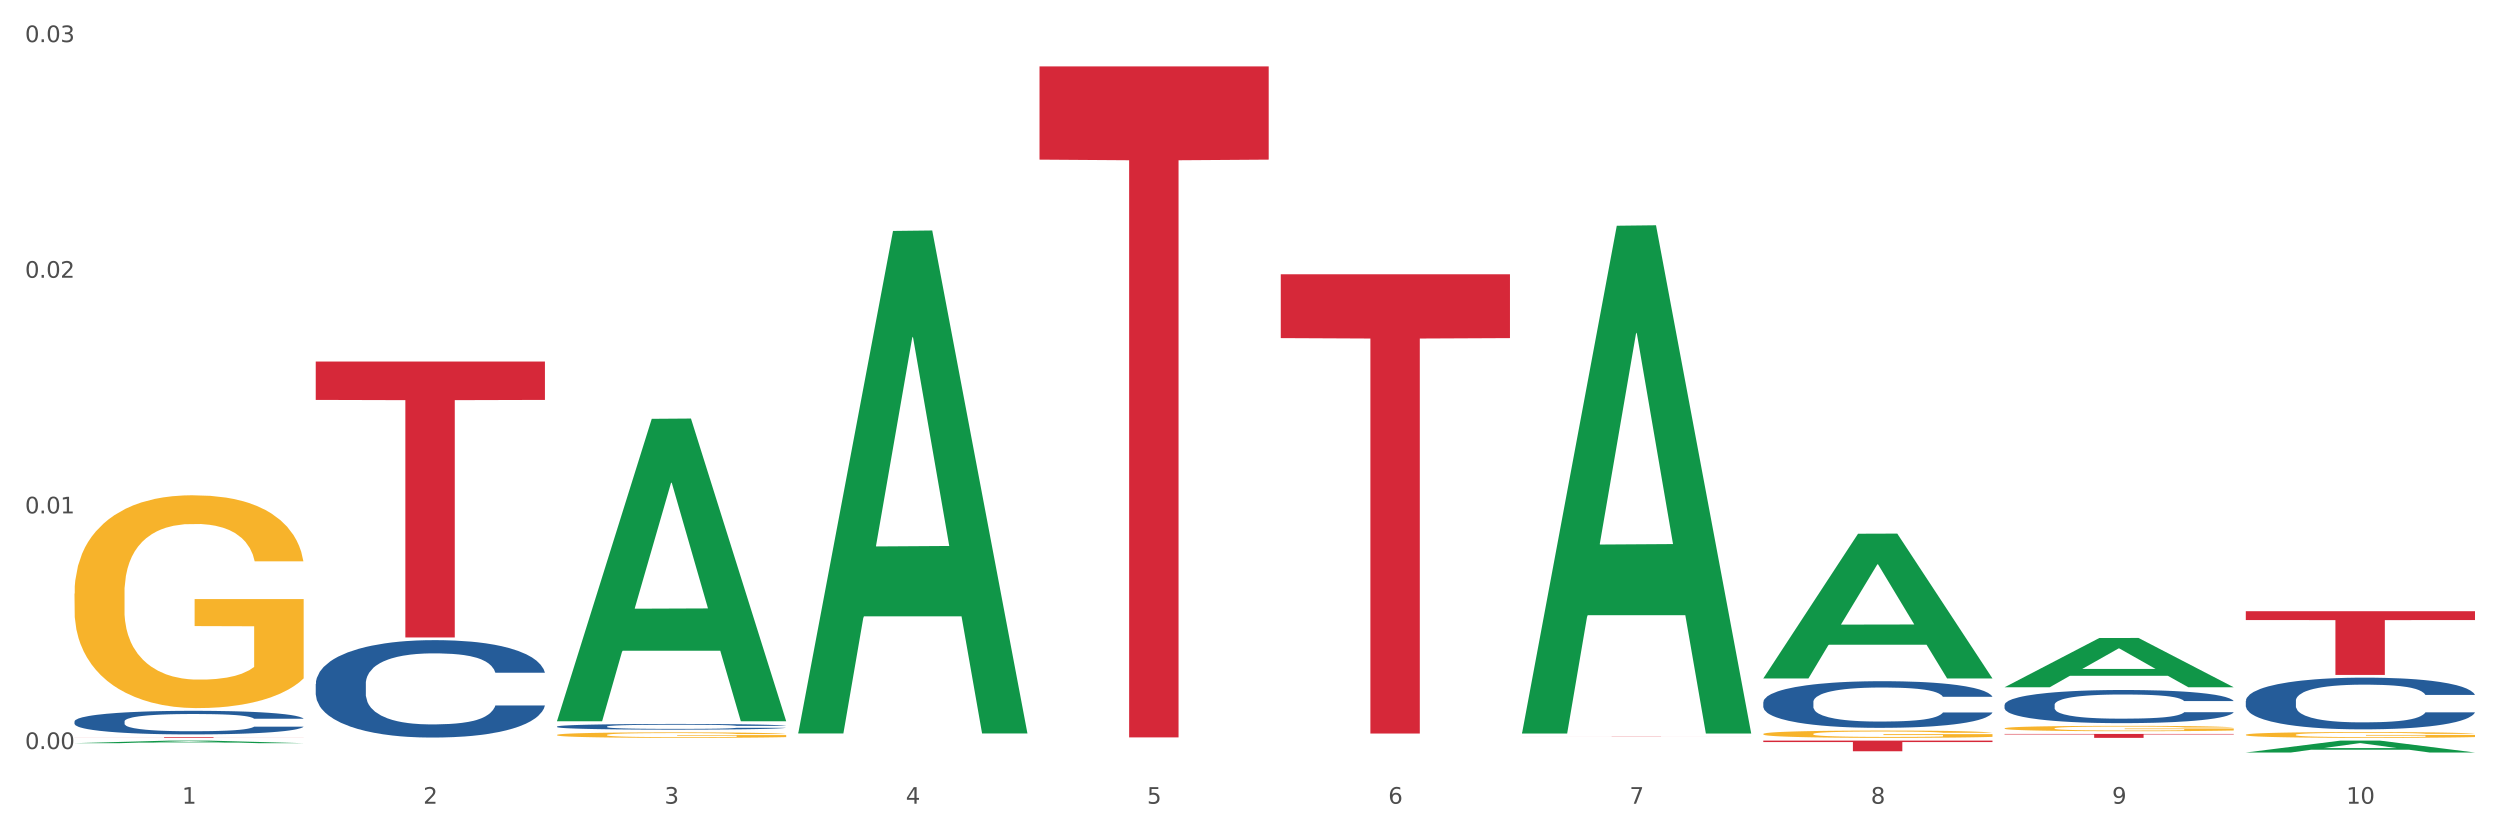
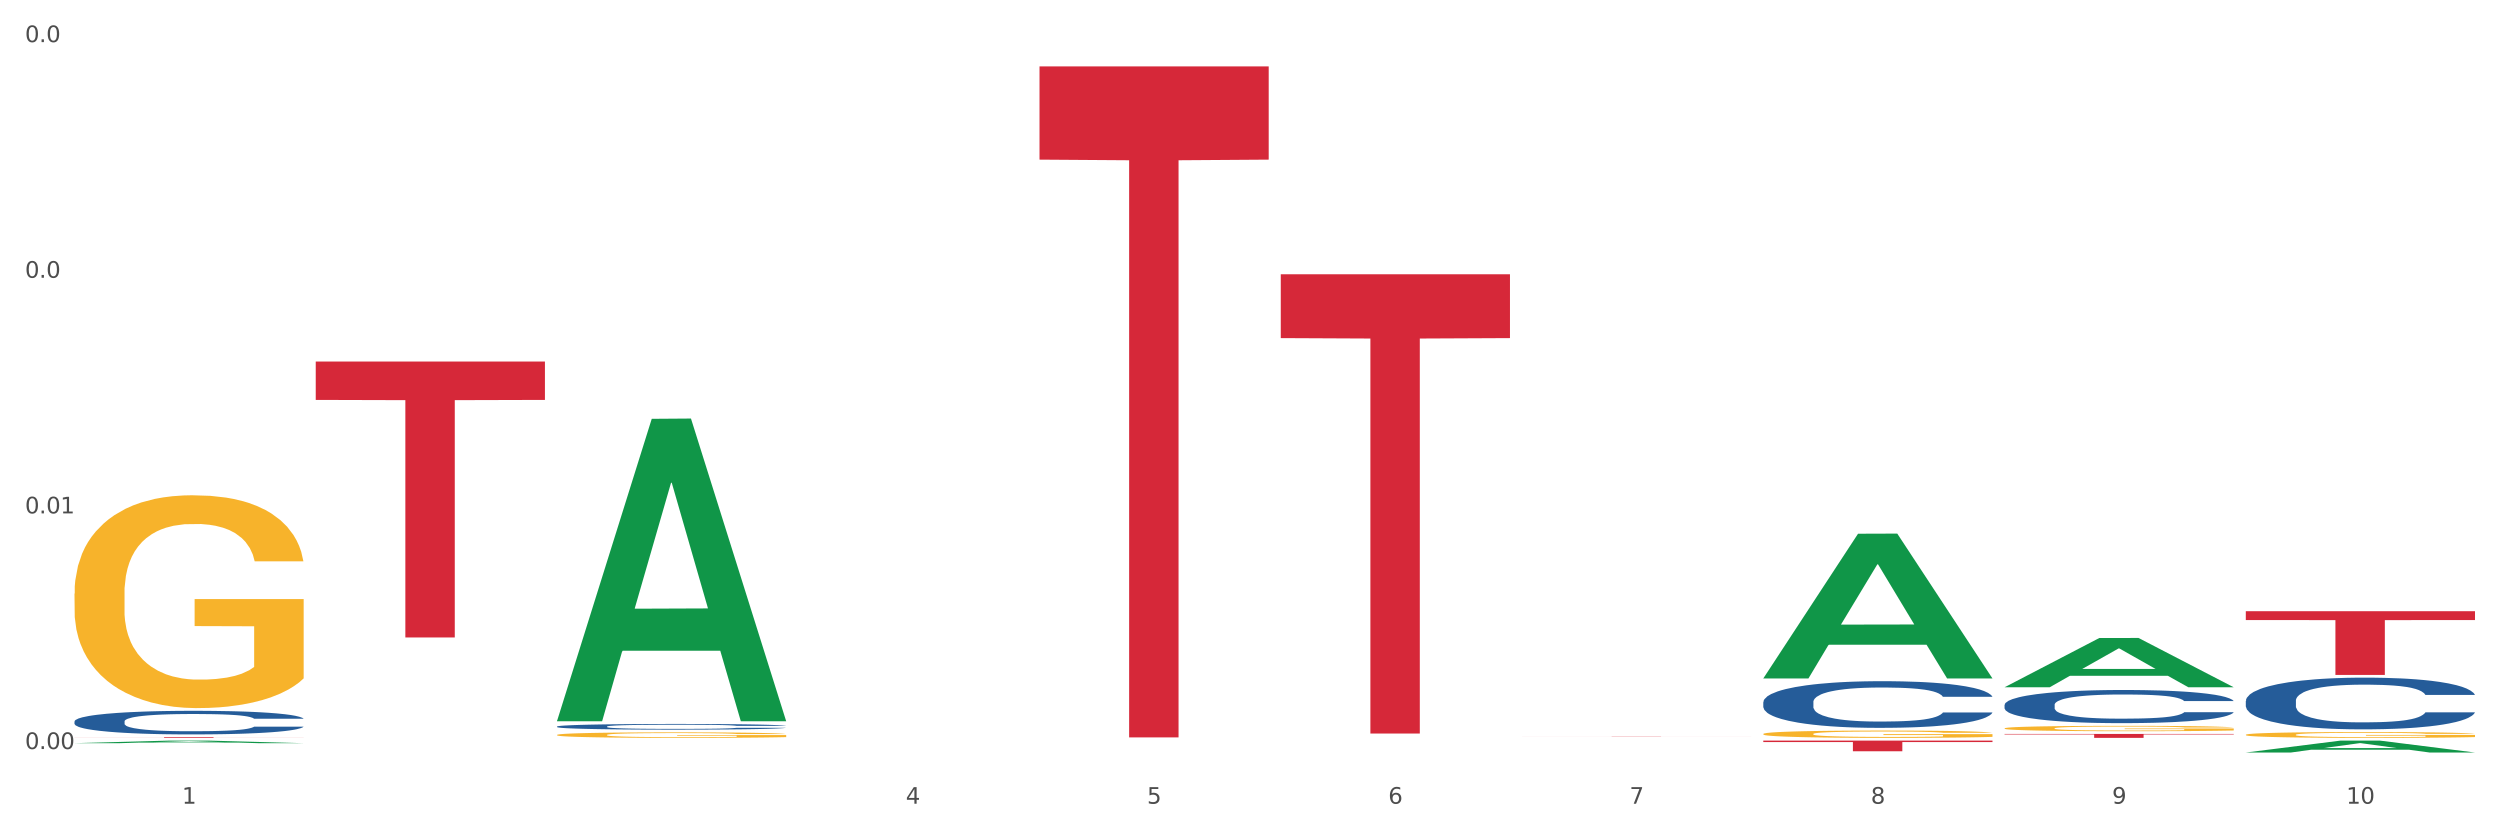
<svg xmlns="http://www.w3.org/2000/svg" xmlns:xlink="http://www.w3.org/1999/xlink" width="1080pt" height="360pt" viewBox="0 0 1080 360" version="1.1">
  <rect x="0" y="0" width="1080" height="360" fill="#333333" stroke="none" />
  <defs>
    <style type="text/css">*{stroke-linejoin: round; stroke-linecap: butt}</style>
  </defs>
  <g id="figure_1">
    <g id="patch_1">
      <path d="M 0 360  L 1080 360  L 1080 0  L 0 0  z " style="fill: #ffffff; stroke: #ffffff; stroke-linejoin: miter" />
    </g>
    <g id="axes_1">
      <g id="matplotlib.axis_1">
        <g id="xtick_1">
          <g id="text_1">
            <g style="fill: #4d4d4d" transform="translate(78.627 347.204) scale(0.096 -0.096)">
              <defs>
                <path id="DejaVuSans-31" d="M 794 531  L 1825 531  L 1825 4091  L 703 3866  L 703 4441  L 1819 4666  L 2450 4666  L 2450 531  L 3481 531  L 3481 0  L 794 0  L 794 531  z " transform="scale(0.016)" />
              </defs>
              <use xlink:href="#DejaVuSans-31" />
            </g>
          </g>
        </g>
        <g id="xtick_2">
          <g id="text_2">
            <g style="fill: #4d4d4d" transform="translate(182.851 347.204) scale(0.096 -0.096)">
              <defs>
-                 <path id="DejaVuSans-32" d="M 1228 531  L 3431 531  L 3431 0  L 469 0  L 469 531  Q 828 903 1448 1529  Q 2069 2156 2228 2338  Q 2531 2678 2651 2914  Q 2772 3150 2772 3378  Q 2772 3750 2511 3984  Q 2250 4219 1831 4219  Q 1534 4219 1204 4116  Q 875 4013 500 3803  L 500 4441  Q 881 4594 1212 4672  Q 1544 4750 1819 4750  Q 2544 4750 2975 4387  Q 3406 4025 3406 3419  Q 3406 3131 3298 2873  Q 3191 2616 2906 2266  Q 2828 2175 2409 1742  Q 1991 1309 1228 531  z " transform="scale(0.016)" />
-               </defs>
+                 </defs>
              <use xlink:href="#DejaVuSans-32" />
            </g>
          </g>
        </g>
        <g id="xtick_3">
          <g id="text_3">
            <g style="fill: #4d4d4d" transform="translate(287.074 347.204) scale(0.096 -0.096)">
              <defs>
-                 <path id="DejaVuSans-33" d="M 2597 2516  Q 3050 2419 3304 2112  Q 3559 1806 3559 1356  Q 3559 666 3084 287  Q 2609 -91 1734 -91  Q 1441 -91 1130 -33  Q 819 25 488 141  L 488 750  Q 750 597 1062 519  Q 1375 441 1716 441  Q 2309 441 2620 675  Q 2931 909 2931 1356  Q 2931 1769 2642 2001  Q 2353 2234 1838 2234  L 1294 2234  L 1294 2753  L 1863 2753  Q 2328 2753 2575 2939  Q 2822 3125 2822 3475  Q 2822 3834 2567 4026  Q 2313 4219 1838 4219  Q 1578 4219 1281 4162  Q 984 4106 628 3988  L 628 4550  Q 988 4650 1302 4700  Q 1616 4750 1894 4750  Q 2613 4750 3031 4423  Q 3450 4097 3450 3541  Q 3450 3153 3228 2886  Q 3006 2619 2597 2516  z " transform="scale(0.016)" />
-               </defs>
+                 </defs>
              <use xlink:href="#DejaVuSans-33" />
            </g>
          </g>
        </g>
        <g id="xtick_4">
          <g id="text_4">
            <g style="fill: #4d4d4d" transform="translate(391.298 347.204) scale(0.096 -0.096)">
              <defs>
                <path id="DejaVuSans-34" d="M 2419 4116  L 825 1625  L 2419 1625  L 2419 4116  z M 2253 4666  L 3047 4666  L 3047 1625  L 3713 1625  L 3713 1100  L 3047 1100  L 3047 0  L 2419 0  L 2419 1100  L 313 1100  L 313 1709  L 2253 4666  z " transform="scale(0.016)" />
              </defs>
              <use xlink:href="#DejaVuSans-34" />
            </g>
          </g>
        </g>
        <g id="xtick_5">
          <g id="text_5">
            <g style="fill: #4d4d4d" transform="translate(495.522 347.204) scale(0.096 -0.096)">
              <defs>
                <path id="DejaVuSans-35" d="M 691 4666  L 3169 4666  L 3169 4134  L 1269 4134  L 1269 2991  Q 1406 3038 1543 3061  Q 1681 3084 1819 3084  Q 2600 3084 3056 2656  Q 3513 2228 3513 1497  Q 3513 744 3044 326  Q 2575 -91 1722 -91  Q 1428 -91 1123 -41  Q 819 9 494 109  L 494 744  Q 775 591 1075 516  Q 1375 441 1709 441  Q 2250 441 2565 725  Q 2881 1009 2881 1497  Q 2881 1984 2565 2268  Q 2250 2553 1709 2553  Q 1456 2553 1204 2497  Q 953 2441 691 2322  L 691 4666  z " transform="scale(0.016)" />
              </defs>
              <use xlink:href="#DejaVuSans-35" />
            </g>
          </g>
        </g>
        <g id="xtick_6">
          <g id="text_6">
            <g style="fill: #4d4d4d" transform="translate(599.745 347.204) scale(0.096 -0.096)">
              <defs>
                <path id="DejaVuSans-36" d="M 2113 2584  Q 1688 2584 1439 2293  Q 1191 2003 1191 1497  Q 1191 994 1439 701  Q 1688 409 2113 409  Q 2538 409 2786 701  Q 3034 994 3034 1497  Q 3034 2003 2786 2293  Q 2538 2584 2113 2584  z M 3366 4563  L 3366 3988  Q 3128 4100 2886 4159  Q 2644 4219 2406 4219  Q 1781 4219 1451 3797  Q 1122 3375 1075 2522  Q 1259 2794 1537 2939  Q 1816 3084 2150 3084  Q 2853 3084 3261 2657  Q 3669 2231 3669 1497  Q 3669 778 3244 343  Q 2819 -91 2113 -91  Q 1303 -91 875 529  Q 447 1150 447 2328  Q 447 3434 972 4092  Q 1497 4750 2381 4750  Q 2619 4750 2861 4703  Q 3103 4656 3366 4563  z " transform="scale(0.016)" />
              </defs>
              <use xlink:href="#DejaVuSans-36" />
            </g>
          </g>
        </g>
        <g id="xtick_7">
          <g id="text_7">
            <g style="fill: #4d4d4d" transform="translate(703.969 347.204) scale(0.096 -0.096)">
              <defs>
                <path id="DejaVuSans-37" d="M 525 4666  L 3525 4666  L 3525 4397  L 1831 0  L 1172 0  L 2766 4134  L 525 4134  L 525 4666  z " transform="scale(0.016)" />
              </defs>
              <use xlink:href="#DejaVuSans-37" />
            </g>
          </g>
        </g>
        <g id="xtick_8">
          <g id="text_8">
            <g style="fill: #4d4d4d" transform="translate(808.193 347.204) scale(0.096 -0.096)">
              <defs>
                <path id="DejaVuSans-38" d="M 2034 2216  Q 1584 2216 1326 1975  Q 1069 1734 1069 1313  Q 1069 891 1326 650  Q 1584 409 2034 409  Q 2484 409 2743 651  Q 3003 894 3003 1313  Q 3003 1734 2745 1975  Q 2488 2216 2034 2216  z M 1403 2484  Q 997 2584 770 2862  Q 544 3141 544 3541  Q 544 4100 942 4425  Q 1341 4750 2034 4750  Q 2731 4750 3128 4425  Q 3525 4100 3525 3541  Q 3525 3141 3298 2862  Q 3072 2584 2669 2484  Q 3125 2378 3379 2068  Q 3634 1759 3634 1313  Q 3634 634 3220 271  Q 2806 -91 2034 -91  Q 1263 -91 848 271  Q 434 634 434 1313  Q 434 1759 690 2068  Q 947 2378 1403 2484  z M 1172 3481  Q 1172 3119 1398 2916  Q 1625 2713 2034 2713  Q 2441 2713 2670 2916  Q 2900 3119 2900 3481  Q 2900 3844 2670 4047  Q 2441 4250 2034 4250  Q 1625 4250 1398 4047  Q 1172 3844 1172 3481  z " transform="scale(0.016)" />
              </defs>
              <use xlink:href="#DejaVuSans-38" />
            </g>
          </g>
        </g>
        <g id="xtick_9">
          <g id="text_9">
            <g style="fill: #4d4d4d" transform="translate(912.416 347.204) scale(0.096 -0.096)">
              <defs>
                <path id="DejaVuSans-39" d="M 703 97  L 703 672  Q 941 559 1184 500  Q 1428 441 1663 441  Q 2288 441 2617 861  Q 2947 1281 2994 2138  Q 2813 1869 2534 1725  Q 2256 1581 1919 1581  Q 1219 1581 811 2004  Q 403 2428 403 3163  Q 403 3881 828 4315  Q 1253 4750 1959 4750  Q 2769 4750 3195 4129  Q 3622 3509 3622 2328  Q 3622 1225 3098 567  Q 2575 -91 1691 -91  Q 1453 -91 1209 -44  Q 966 3 703 97  z M 1959 2075  Q 2384 2075 2632 2365  Q 2881 2656 2881 3163  Q 2881 3666 2632 3958  Q 2384 4250 1959 4250  Q 1534 4250 1286 3958  Q 1038 3666 1038 3163  Q 1038 2656 1286 2365  Q 1534 2075 1959 2075  z " transform="scale(0.016)" />
              </defs>
              <use xlink:href="#DejaVuSans-39" />
            </g>
          </g>
        </g>
        <g id="xtick_10">
          <g id="text_10">
            <g style="fill: #4d4d4d" transform="translate(1013.586 347.204) scale(0.096 -0.096)">
              <defs>
                <path id="DejaVuSans-30" d="M 2034 4250  Q 1547 4250 1301 3770  Q 1056 3291 1056 2328  Q 1056 1369 1301 889  Q 1547 409 2034 409  Q 2525 409 2770 889  Q 3016 1369 3016 2328  Q 3016 3291 2770 3770  Q 2525 4250 2034 4250  z M 2034 4750  Q 2819 4750 3233 4129  Q 3647 3509 3647 2328  Q 3647 1150 3233 529  Q 2819 -91 2034 -91  Q 1250 -91 836 529  Q 422 1150 422 2328  Q 422 3509 836 4129  Q 1250 4750 2034 4750  z " transform="scale(0.016)" />
              </defs>
              <use xlink:href="#DejaVuSans-31" />
              <use xlink:href="#DejaVuSans-30" transform="translate(63.623 0)" />
            </g>
          </g>
        </g>
        <g id="xtick_11" />
        <g id="xtick_12" />
        <g id="xtick_13" />
        <g id="xtick_14" />
        <g id="xtick_15" />
        <g id="xtick_16" />
        <g id="xtick_17" />
        <g id="xtick_18" />
        <g id="xtick_19" />
      </g>
      <g id="matplotlib.axis_2">
        <g id="ytick_1">
          <g id="text_11">
            <g style="fill: #4d4d4d" transform="translate(10.8 323.583) scale(0.096 -0.096)">
              <defs>
                <path id="DejaVuSans-2e" d="M 684 794  L 1344 794  L 1344 0  L 684 0  L 684 794  z " transform="scale(0.016)" />
              </defs>
              <use xlink:href="#DejaVuSans-30" />
              <use xlink:href="#DejaVuSans-2e" transform="translate(63.623 0)" />
              <use xlink:href="#DejaVuSans-30" transform="translate(95.41 0)" />
              <use xlink:href="#DejaVuSans-30" transform="translate(159.033 0)" />
            </g>
          </g>
        </g>
        <g id="ytick_2">
          <g id="text_12">
            <g style="fill: #4d4d4d" transform="translate(10.8 221.788) scale(0.096 -0.096)">
              <use xlink:href="#DejaVuSans-30" />
              <use xlink:href="#DejaVuSans-2e" transform="translate(63.623 0)" />
              <use xlink:href="#DejaVuSans-30" transform="translate(95.41 0)" />
              <use xlink:href="#DejaVuSans-31" transform="translate(159.033 0)" />
            </g>
          </g>
        </g>
        <g id="ytick_3">
          <g id="text_13">
            <g style="fill: #4d4d4d" transform="translate(10.8 119.993) scale(0.096 -0.096)">
              <use xlink:href="#DejaVuSans-30" />
              <use xlink:href="#DejaVuSans-2e" transform="translate(63.623 0)" />
              <use xlink:href="#DejaVuSans-30" transform="translate(95.41 0)" />
              <use xlink:href="#DejaVuSans-32" transform="translate(159.033 0)" />
            </g>
          </g>
        </g>
        <g id="ytick_4">
          <g id="text_14">
            <g style="fill: #4d4d4d" transform="translate(10.8 18.199) scale(0.096 -0.096)">
              <use xlink:href="#DejaVuSans-30" />
              <use xlink:href="#DejaVuSans-2e" transform="translate(63.623 0)" />
              <use xlink:href="#DejaVuSans-30" transform="translate(95.41 0)" />
              <use xlink:href="#DejaVuSans-33" transform="translate(159.033 0)" />
            </g>
          </g>
        </g>
        <g id="ytick_5" />
        <g id="ytick_6" />
        <g id="ytick_7" />
      </g>
      <g id="PolyCollection_1">
        <path d="M 32.175 321.052  L 32.277 321.051  L 73.107 319.937  L 90.051 319.936  L 131.187 321.055  L 111.589 321.055  L 102.709 320.794  L 60.552 320.794  L 60.246 320.798  L 51.671 321.055  L 32.175 321.055  L 32.175 321.052  L 65.86 320.638  L 97.401 320.637  L 81.783 320.174  L 81.579 320.172  L 81.375 320.175  L 65.758 320.637  L 65.86 320.638  L 32.175 321.052  z " clip-path="url(#p5be9b43bd7)" style="fill: #109648" />
        <path d="M 970.188 264.039  L 1069.2 264.039  L 1069.2 267.865  L 1030.252 267.891  L 1030.252 291.575  L 1008.901 291.575  L 1008.901 267.891  L 970.188 267.865  L 970.188 264.065  L 970.188 264.039  z " clip-path="url(#p5be9b43bd7)" style="fill: #d62839" />
        <path d="M 865.964 317.056  L 964.976 317.056  L 964.976 317.294  L 926.028 317.296  L 926.028 318.771  L 904.677 318.771  L 904.677 317.296  L 865.964 317.294  L 865.964 317.058  L 865.964 317.056  z " clip-path="url(#p5be9b43bd7)" style="fill: #d62839" />
        <path d="M 761.74 319.936  L 860.753 319.936  L 860.753 320.576  L 821.805 320.58  L 821.805 324.541  L 800.454 324.541  L 800.454 320.58  L 761.74 320.576  L 761.74 319.94  L 761.74 319.936  z " clip-path="url(#p5be9b43bd7)" style="fill: #d62839" />
        <path d="M 657.517 318.047  L 756.529 318.047  L 756.529 318.058  L 717.581 318.059  L 717.581 318.131  L 696.23 318.131  L 696.23 318.059  L 657.517 318.058  L 657.517 318.047  L 657.517 318.047  z " clip-path="url(#p5be9b43bd7)" style="fill: #d62839" />
        <path d="M 553.293 118.489  L 652.306 118.489  L 652.306 146.059  L 613.358 146.245  L 613.358 316.881  L 592.006 316.881  L 592.006 146.245  L 553.293 146.059  L 553.293 118.675  L 553.293 118.489  z " clip-path="url(#p5be9b43bd7)" style="fill: #d62839" />
        <path d="M 449.069 28.677  L 548.082 28.677  L 548.082 68.959  L 509.134 69.231  L 509.134 318.543  L 487.783 318.543  L 487.783 69.231  L 449.069 68.959  L 449.069 28.949  L 449.069 28.677  z " clip-path="url(#p5be9b43bd7)" style="fill: #d62839" />
        <path d="M 136.399 156.195  L 235.411 156.195  L 235.411 172.757  L 196.463 172.868  L 196.463 275.373  L 175.112 275.373  L 175.112 172.868  L 136.399 172.757  L 136.399 156.307  L 136.399 156.195  z " clip-path="url(#p5be9b43bd7)" style="fill: #d62839" />
        <path d="M 32.175 311.653  L 32.292 311.643  L 32.292 311.383  L 32.643 311.029  L 33.931 310.377  L 35.569 309.883  L 38.378 309.305  L 39.899 309.063  L 41.889 308.793  L 45.985 308.355  L 50.667 307.983  L 53.944 307.778  L 56.401 307.648  L 61.902 307.415  L 65.062 307.312  L 68.339 307.228  L 71.148 307.173  L 75.829 307.107  L 79.575 307.079  L 83.905 307.07  L 87.533 307.079  L 92.331 307.117  L 99.354 307.228  L 102.045 307.294  L 105.674 307.405  L 109.419 307.554  L 112.462 307.703  L 115.973 307.918  L 119.601 308.197  L 123.112 308.551  L 125.57 308.877  L 127.559 309.222  L 129.315 309.641  L 130.602 310.097  L 131.187 310.479  L 109.77 310.479  L 109.185 310.134  L 108.014 309.762  L 106.844 309.51  L 105.557 309.305  L 103.567 309.073  L 101.811 308.924  L 98.886 308.747  L 96.194 308.635  L 93.97 308.57  L 91.278 308.514  L 85.543 308.458  L 81.447 308.458  L 78.872 308.477  L 75.712 308.523  L 73.021 308.588  L 69.861 308.7  L 67.403 308.821  L 64.945 308.979  L 63.541 309.091  L 61.434 309.296  L 60.03 309.464  L 58.157 309.753  L 57.104 309.957  L 55.231 310.488  L 54.412 310.88  L 54.061 311.15  L 53.827 311.448  L 53.827 312.901  L 54.529 313.553  L 55.114 313.832  L 56.05 314.149  L 57.806 314.559  L 60.381 314.959  L 63.072 315.248  L 65.296 315.425  L 67.403 315.555  L 69.509 315.658  L 72.084 315.751  L 74.191 315.807  L 77.351 315.863  L 81.096 315.891  L 84.022 315.891  L 89.991 315.844  L 92.683 315.797  L 95.257 315.732  L 98.066 315.63  L 100.29 315.518  L 101.577 315.434  L 103.684 315.257  L 105.322 315.071  L 106.727 314.857  L 107.663 314.67  L 108.717 314.391  L 109.536 314.074  L 109.77 313.907  L 131.187 313.907  L 130.719 314.242  L 129.9 314.568  L 128.262 315.006  L 126.974 315.257  L 124.985 315.565  L 122.878 315.825  L 119.952 316.114  L 117.26 316.328  L 114.451 316.515  L 111.408 316.682  L 105.908 316.915  L 103.918 316.98  L 99.705 317.092  L 96.428 317.157  L 91.629 317.222  L 86.714 317.26  L 81.564 317.269  L 77 317.25  L 71.967 317.194  L 68.807 317.139  L 65.296 317.055  L 61.2 316.924  L 57.338 316.766  L 53.71 316.58  L 50.316 316.366  L 47.156 316.123  L 43.059 315.723  L 40.016 315.332  L 37.793 314.968  L 36.271 314.661  L 34.75 314.27  L 33.931 314  L 32.643 313.348  L 32.175 312.742  L 32.175 311.653  z " clip-path="url(#p5be9b43bd7)" style="fill: #255c99" />
-         <path d="M 136.399 295.45  L 136.516 295.412  L 136.516 294.335  L 136.867 292.875  L 138.154 290.184  L 139.793 288.146  L 142.602 285.763  L 144.123 284.764  L 146.113 283.649  L 150.209 281.842  L 154.89 280.305  L 158.167 279.459  L 160.625 278.921  L 166.126 277.96  L 169.286 277.537  L 172.563 277.191  L 175.372 276.96  L 180.053 276.691  L 183.798 276.576  L 188.129 276.538  L 191.757 276.576  L 196.555 276.73  L 203.577 277.191  L 206.269 277.46  L 209.897 277.921  L 213.642 278.536  L 216.685 279.151  L 220.196 280.036  L 223.824 281.189  L 227.336 282.65  L 229.793 283.995  L 231.783 285.417  L 233.538 287.147  L 234.826 289.031  L 235.411 290.607  L 213.993 290.607  L 213.408 289.184  L 212.238 287.647  L 211.068 286.609  L 209.78 285.763  L 207.791 284.802  L 206.035 284.187  L 203.109 283.457  L 200.417 282.995  L 198.194 282.726  L 195.502 282.496  L 189.767 282.265  L 185.671 282.265  L 183.096 282.342  L 179.936 282.534  L 177.244 282.803  L 174.084 283.265  L 171.626 283.764  L 169.169 284.418  L 167.764 284.879  L 165.658 285.725  L 164.253 286.417  L 162.381 287.608  L 161.327 288.454  L 159.455 290.645  L 158.635 292.26  L 158.284 293.374  L 158.05 294.604  L 158.05 300.601  L 158.752 303.292  L 159.338 304.445  L 160.274 305.752  L 162.029 307.443  L 164.604 309.096  L 167.296 310.288  L 169.52 311.018  L 171.626 311.556  L 173.733 311.979  L 176.308 312.364  L 178.415 312.594  L 181.575 312.825  L 185.32 312.94  L 188.246 312.94  L 194.214 312.748  L 196.906 312.556  L 199.481 312.287  L 202.29 311.864  L 204.514 311.403  L 205.801 311.057  L 207.908 310.326  L 209.546 309.557  L 210.951 308.673  L 211.887 307.905  L 212.94 306.751  L 213.759 305.444  L 213.993 304.753  L 235.411 304.753  L 234.943 306.136  L 234.124 307.482  L 232.485 309.288  L 231.198 310.326  L 229.208 311.595  L 227.102 312.671  L 224.176 313.863  L 221.484 314.747  L 218.675 315.516  L 215.632 316.208  L 210.131 317.169  L 208.142 317.438  L 203.928 317.899  L 200.651 318.168  L 195.853 318.437  L 190.937 318.591  L 185.788 318.629  L 181.223 318.552  L 176.191 318.322  L 173.031 318.091  L 169.52 317.745  L 165.424 317.207  L 161.561 316.554  L 157.933 315.785  L 154.539 314.901  L 151.379 313.901  L 147.283 312.248  L 144.24 310.634  L 142.016 309.135  L 140.495 307.866  L 138.973 306.252  L 138.154 305.137  L 136.867 302.446  L 136.399 299.948  L 136.399 295.45  z " clip-path="url(#p5be9b43bd7)" style="fill: #255c99" />
        <path d="M 240.622 313.853  L 240.739 313.851  L 240.739 313.788  L 241.09 313.703  L 242.378 313.546  L 244.016 313.427  L 246.825 313.288  L 248.347 313.229  L 250.336 313.164  L 254.432 313.059  L 259.114 312.969  L 262.391 312.92  L 264.849 312.889  L 270.349 312.832  L 273.509 312.808  L 276.786 312.788  L 279.595 312.774  L 284.277 312.758  L 288.022 312.752  L 292.352 312.75  L 295.98 312.752  L 300.779 312.761  L 307.801 312.788  L 310.493 312.803  L 314.121 312.83  L 317.866 312.866  L 320.909 312.902  L 324.42 312.954  L 328.048 313.021  L 331.559 313.106  L 334.017 313.185  L 336.007 313.268  L 337.762 313.369  L 339.049 313.478  L 339.635 313.57  L 318.217 313.57  L 317.632 313.487  L 316.462 313.398  L 315.291 313.337  L 314.004 313.288  L 312.014 313.232  L 310.259 313.196  L 307.333 313.153  L 304.641 313.126  L 302.417 313.111  L 299.725 313.097  L 293.991 313.084  L 289.894 313.084  L 287.32 313.088  L 284.16 313.099  L 281.468 313.115  L 278.308 313.142  L 275.85 313.171  L 273.392 313.209  L 271.988 313.236  L 269.881 313.286  L 268.477 313.326  L 266.604 313.395  L 265.551 313.445  L 263.678 313.573  L 262.859 313.667  L 262.508 313.732  L 262.274 313.804  L 262.274 314.153  L 262.976 314.31  L 263.561 314.378  L 264.498 314.454  L 266.253 314.553  L 268.828 314.649  L 271.52 314.719  L 273.743 314.761  L 275.85 314.793  L 277.957 314.817  L 280.532 314.84  L 282.638 314.853  L 285.798 314.867  L 289.543 314.873  L 292.469 314.873  L 298.438 314.862  L 301.13 314.851  L 303.705 314.835  L 306.513 314.811  L 308.737 314.784  L 310.025 314.764  L 312.131 314.721  L 313.77 314.676  L 315.174 314.624  L 316.11 314.58  L 317.164 314.512  L 317.983 314.436  L 318.217 314.396  L 339.635 314.396  L 339.167 314.476  L 338.347 314.555  L 336.709 314.66  L 335.421 314.721  L 333.432 314.795  L 331.325 314.858  L 328.399 314.927  L 325.707 314.979  L 322.899 315.024  L 319.856 315.064  L 314.355 315.12  L 312.365 315.136  L 308.152 315.163  L 304.875 315.178  L 300.077 315.194  L 295.161 315.203  L 290.011 315.205  L 285.447 315.201  L 280.414 315.187  L 277.254 315.174  L 273.743 315.154  L 269.647 315.122  L 265.785 315.084  L 262.157 315.039  L 258.763 314.988  L 255.603 314.929  L 251.507 314.833  L 248.464 314.739  L 246.24 314.651  L 244.718 314.577  L 243.197 314.483  L 242.378 314.418  L 241.09 314.261  L 240.622 314.115  L 240.622 313.853  z " clip-path="url(#p5be9b43bd7)" style="fill: #255c99" />
        <path d="M 761.74 303.332  L 761.857 303.313  L 761.857 302.798  L 762.208 302.098  L 763.496 300.809  L 765.134 299.833  L 767.943 298.691  L 769.465 298.213  L 771.454 297.679  L 775.551 296.813  L 780.232 296.077  L 783.509 295.672  L 785.967 295.414  L 791.467 294.953  L 794.627 294.751  L 797.904 294.585  L 800.713 294.475  L 805.395 294.346  L 809.14 294.291  L 813.47 294.272  L 817.098 294.291  L 821.897 294.364  L 828.919 294.585  L 831.611 294.714  L 835.239 294.935  L 838.984 295.23  L 842.027 295.524  L 845.538 295.948  L 849.166 296.5  L 852.677 297.2  L 855.135 297.844  L 857.125 298.526  L 858.88 299.354  L 860.168 300.257  L 860.753 301.012  L 839.335 301.012  L 838.75 300.33  L 837.58 299.594  L 836.409 299.097  L 835.122 298.691  L 833.132 298.231  L 831.377 297.936  L 828.451 297.587  L 825.759 297.366  L 823.535 297.237  L 820.843 297.126  L 815.109 297.016  L 811.012 297.016  L 808.438 297.053  L 805.278 297.145  L 802.586 297.274  L 799.426 297.495  L 796.968 297.734  L 794.51 298.047  L 793.106 298.268  L 790.999 298.673  L 789.595 299.004  L 787.722 299.575  L 786.669 299.98  L 784.796 301.03  L 783.977 301.803  L 783.626 302.337  L 783.392 302.927  L 783.392 305.799  L 784.094 307.088  L 784.679 307.64  L 785.616 308.266  L 787.371 309.077  L 789.946 309.868  L 792.638 310.439  L 794.862 310.789  L 796.968 311.047  L 799.075 311.249  L 801.65 311.434  L 803.756 311.544  L 806.916 311.655  L 810.661 311.71  L 813.587 311.71  L 819.556 311.618  L 822.248 311.526  L 824.823 311.397  L 827.632 311.194  L 829.855 310.973  L 831.143 310.808  L 833.249 310.458  L 834.888 310.089  L 836.292 309.666  L 837.229 309.298  L 838.282 308.745  L 839.101 308.119  L 839.335 307.788  L 860.753 307.788  L 860.285 308.451  L 859.465 309.095  L 857.827 309.96  L 856.539 310.458  L 854.55 311.065  L 852.443 311.581  L 849.517 312.152  L 846.825 312.575  L 844.017 312.943  L 840.974 313.275  L 835.473 313.735  L 833.483 313.864  L 829.27 314.085  L 825.993 314.214  L 821.195 314.343  L 816.279 314.417  L 811.13 314.435  L 806.565 314.398  L 801.533 314.288  L 798.373 314.177  L 794.862 314.011  L 790.765 313.754  L 786.903 313.441  L 783.275 313.072  L 779.881 312.649  L 776.721 312.17  L 772.625 311.378  L 769.582 310.605  L 767.358 309.887  L 765.837 309.279  L 764.315 308.506  L 763.496 307.972  L 762.208 306.683  L 761.74 305.486  L 761.74 303.332  z " clip-path="url(#p5be9b43bd7)" style="fill: #255c99" />
        <path d="M 865.964 304.512  L 866.081 304.499  L 866.081 304.132  L 866.432 303.635  L 867.719 302.72  L 869.358 302.026  L 872.167 301.215  L 873.688 300.875  L 875.678 300.496  L 879.774 299.881  L 884.456 299.358  L 887.733 299.07  L 890.19 298.887  L 895.691 298.56  L 898.851 298.416  L 902.128 298.298  L 904.937 298.22  L 909.618 298.128  L 913.364 298.089  L 917.694 298.076  L 921.322 298.089  L 926.12 298.141  L 933.143 298.298  L 935.834 298.39  L 939.463 298.547  L 943.208 298.756  L 946.251 298.965  L 949.762 299.266  L 953.39 299.659  L 956.901 300.156  L 959.359 300.614  L 961.348 301.098  L 963.104 301.686  L 964.391 302.327  L 964.976 302.864  L 943.559 302.864  L 942.974 302.38  L 941.803 301.856  L 940.633 301.503  L 939.346 301.215  L 937.356 300.888  L 935.6 300.679  L 932.674 300.43  L 929.983 300.274  L 927.759 300.182  L 925.067 300.103  L 919.332 300.025  L 915.236 300.025  L 912.661 300.051  L 909.501 300.117  L 906.81 300.208  L 903.65 300.365  L 901.192 300.535  L 898.734 300.758  L 897.33 300.914  L 895.223 301.202  L 893.819 301.438  L 891.946 301.843  L 890.893 302.131  L 889.02 302.877  L 888.201 303.426  L 887.85 303.805  L 887.616 304.224  L 887.616 306.265  L 888.318 307.18  L 888.903 307.573  L 889.839 308.017  L 891.595 308.593  L 894.17 309.155  L 896.861 309.561  L 899.085 309.809  L 901.192 309.993  L 903.298 310.136  L 905.873 310.267  L 907.98 310.346  L 911.14 310.424  L 914.885 310.463  L 917.811 310.463  L 923.78 310.398  L 926.472 310.333  L 929.046 310.241  L 931.855 310.097  L 934.079 309.94  L 935.366 309.823  L 937.473 309.574  L 939.111 309.312  L 940.516 309.012  L 941.452 308.75  L 942.505 308.357  L 943.325 307.913  L 943.559 307.677  L 964.976 307.677  L 964.508 308.148  L 963.689 308.606  L 962.05 309.221  L 960.763 309.574  L 958.773 310.006  L 956.667 310.372  L 953.741 310.777  L 951.049 311.078  L 948.24 311.34  L 945.197 311.575  L 939.697 311.902  L 937.707 311.994  L 933.494 312.151  L 930.217 312.242  L 925.418 312.334  L 920.503 312.386  L 915.353 312.399  L 910.789 312.373  L 905.756 312.295  L 902.596 312.216  L 899.085 312.099  L 894.989 311.915  L 891.127 311.693  L 887.499 311.431  L 884.105 311.131  L 880.945 310.791  L 876.848 310.228  L 873.805 309.679  L 871.582 309.168  L 870.06 308.737  L 868.539 308.187  L 867.719 307.808  L 866.432 306.892  L 865.964 306.042  L 865.964 304.512  z " clip-path="url(#p5be9b43bd7)" style="fill: #255c99" />
        <path d="M 970.188 302.778  L 970.305 302.758  L 970.305 302.186  L 970.656 301.411  L 971.943 299.983  L 973.582 298.902  L 976.39 297.637  L 977.912 297.106  L 979.902 296.515  L 983.998 295.556  L 988.679 294.74  L 991.956 294.291  L 994.414 294.005  L 999.915 293.495  L 1003.075 293.271  L 1006.352 293.087  L 1009.161 292.965  L 1013.842 292.822  L 1017.587 292.761  L 1021.917 292.741  L 1025.546 292.761  L 1030.344 292.843  L 1037.366 293.087  L 1040.058 293.23  L 1043.686 293.475  L 1047.431 293.801  L 1050.474 294.128  L 1053.985 294.597  L 1057.613 295.209  L 1061.125 295.984  L 1063.582 296.698  L 1065.572 297.453  L 1067.327 298.371  L 1068.615 299.371  L 1069.2 300.207  L 1047.782 300.207  L 1047.197 299.453  L 1046.027 298.637  L 1044.857 298.086  L 1043.569 297.637  L 1041.58 297.127  L 1039.824 296.8  L 1036.898 296.413  L 1034.206 296.168  L 1031.983 296.025  L 1029.291 295.903  L 1023.556 295.78  L 1019.46 295.78  L 1016.885 295.821  L 1013.725 295.923  L 1011.033 296.066  L 1007.873 296.311  L 1005.415 296.576  L 1002.958 296.923  L 1001.553 297.168  L 999.447 297.616  L 998.042 297.984  L 996.17 298.616  L 995.116 299.065  L 993.244 300.228  L 992.424 301.085  L 992.073 301.676  L 991.839 302.329  L 991.839 305.512  L 992.541 306.94  L 993.127 307.552  L 994.063 308.246  L 995.818 309.143  L 998.393 310.021  L 1001.085 310.653  L 1003.309 311.041  L 1005.415 311.326  L 1007.522 311.551  L 1010.097 311.755  L 1012.203 311.877  L 1015.363 312  L 1019.109 312.061  L 1022.035 312.061  L 1028.003 311.959  L 1030.695 311.857  L 1033.27 311.714  L 1036.079 311.49  L 1038.303 311.245  L 1039.59 311.061  L 1041.697 310.673  L 1043.335 310.265  L 1044.739 309.796  L 1045.676 309.388  L 1046.729 308.776  L 1047.548 308.082  L 1047.782 307.715  L 1069.2 307.715  L 1068.732 308.45  L 1067.913 309.164  L 1066.274 310.123  L 1064.987 310.673  L 1062.997 311.347  L 1060.89 311.918  L 1057.965 312.55  L 1055.273 313.02  L 1052.464 313.428  L 1049.421 313.795  L 1043.92 314.305  L 1041.931 314.448  L 1037.717 314.693  L 1034.44 314.835  L 1029.642 314.978  L 1024.726 315.06  L 1019.577 315.08  L 1015.012 315.039  L 1009.98 314.917  L 1006.82 314.795  L 1003.309 314.611  L 999.212 314.325  L 995.35 313.979  L 991.722 313.57  L 988.328 313.101  L 985.168 312.571  L 981.072 311.694  L 978.029 310.837  L 975.805 310.041  L 974.284 309.368  L 972.762 308.511  L 971.943 307.919  L 970.656 306.491  L 970.188 305.165  L 970.188 302.778  z " clip-path="url(#p5be9b43bd7)" style="fill: #255c99" />
        <path d="M 32.175 256.442  L 32.292 256.358  L 32.292 253.335  L 32.526 250.731  L 33.695 244.433  L 35.448 239.226  L 36.734 236.455  L 38.02 234.187  L 39.54 231.92  L 41.41 229.569  L 44.8 226.126  L 46.904 224.362  L 49.476 222.514  L 54.152 219.827  L 57.542 218.316  L 61.049 217.056  L 66.777 215.544  L 70.517 214.872  L 74.492 214.369  L 79.285 214.033  L 82.909 213.949  L 90.858 214.201  L 97.638 214.956  L 100.911 215.544  L 105.119 216.552  L 107.34 217.224  L 110.964 218.567  L 114.705 220.331  L 117.277 221.843  L 121.134 224.698  L 124.057 227.553  L 126.745 231.08  L 128.148 233.516  L 129.2 235.783  L 130.135 238.386  L 131.071 242.501  L 110.029 242.501  L 109.211 239.562  L 107.925 236.791  L 106.054 234.103  L 104.418 232.424  L 101.612 230.324  L 99.041 228.981  L 96.352 227.973  L 93.079 227.133  L 90.507 226.713  L 86.883 226.377  L 79.752 226.461  L 74.96 227.133  L 71.686 227.973  L 69.582 228.729  L 67.712 229.569  L 65.608 230.744  L 63.153 232.508  L 61.399 234.103  L 59.646 236.119  L 58.243 238.134  L 56.957 240.486  L 55.905 243.005  L 55.087 245.609  L 54.386 248.8  L 53.801 254.09  L 53.801 265.595  L 54.035 268.199  L 54.619 271.642  L 55.321 274.245  L 56.49 277.352  L 57.542 279.452  L 59.529 282.475  L 61.75 284.994  L 63.504 286.59  L 65.257 287.934  L 68.296 289.781  L 71.686 291.293  L 74.609 292.217  L 78.583 293.056  L 81.272 293.392  L 83.61 293.56  L 89.338 293.56  L 93.429 293.308  L 97.988 292.72  L 101.495 291.965  L 104.418 291.041  L 107.691 289.529  L 109.795 288.102  L 109.795 270.55  L 84.078 270.466  L 84.078 258.793  L 131.187 258.793  L 131.187 293.056  L 129.2 294.82  L 126.979 296.416  L 124.641 297.843  L 121.134 299.607  L 116.926 301.286  L 113.185 302.462  L 109.211 303.47  L 104.535 304.393  L 98.456 305.233  L 94.715 305.569  L 90.039 305.821  L 84.545 305.905  L 79.752 305.737  L 75.076 305.317  L 70.167 304.561  L 65.374 303.47  L 61.75 302.378  L 58.126 301.034  L 54.269 299.271  L 51.229 297.591  L 48.891 296.08  L 46.32 294.148  L 43.514 291.629  L 41.41 289.361  L 39.54 287.01  L 37.552 283.987  L 36.15 281.383  L 34.747 278.108  L 33.928 275.673  L 32.993 271.894  L 32.292 266.603  L 32.175 256.442  z " clip-path="url(#p5be9b43bd7)" style="fill: #f7b32b" />
        <path d="M 970.188 317.412  L 970.304 317.41  L 970.304 317.327  L 970.538 317.255  L 971.707 317.082  L 973.461 316.939  L 974.747 316.863  L 976.032 316.801  L 977.552 316.739  L 979.422 316.674  L 982.813 316.58  L 984.917 316.531  L 987.488 316.48  L 992.164 316.407  L 995.554 316.365  L 999.061 316.331  L 1004.789 316.289  L 1008.53 316.271  L 1012.505 316.257  L 1017.297 316.248  L 1020.921 316.245  L 1028.87 316.252  L 1035.65 316.273  L 1038.923 316.289  L 1043.132 316.317  L 1045.353 316.335  L 1048.977 316.372  L 1052.717 316.421  L 1055.289 316.462  L 1059.147 316.54  L 1062.069 316.619  L 1064.758 316.716  L 1066.161 316.783  L 1067.213 316.845  L 1068.148 316.916  L 1069.083 317.029  L 1048.041 317.029  L 1047.223 316.949  L 1045.937 316.873  L 1044.067 316.799  L 1042.43 316.753  L 1039.625 316.695  L 1037.053 316.658  L 1034.364 316.63  L 1031.091 316.607  L 1028.52 316.596  L 1024.896 316.587  L 1017.765 316.589  L 1012.972 316.607  L 1009.699 316.63  L 1007.595 316.651  L 1005.724 316.674  L 1003.62 316.706  L 1001.165 316.755  L 999.412 316.799  L 997.659 316.854  L 996.256 316.909  L 994.97 316.974  L 993.918 317.043  L 993.1 317.115  L 992.398 317.202  L 991.814 317.348  L 991.814 317.664  L 992.047 317.735  L 992.632 317.83  L 993.333 317.901  L 994.502 317.986  L 995.554 318.044  L 997.542 318.127  L 999.763 318.196  L 1001.516 318.24  L 1003.27 318.277  L 1006.309 318.328  L 1009.699 318.369  L 1012.621 318.395  L 1016.596 318.418  L 1019.285 318.427  L 1021.623 318.432  L 1027.351 318.432  L 1031.442 318.425  L 1036.001 318.409  L 1039.508 318.388  L 1042.43 318.362  L 1045.704 318.321  L 1047.808 318.282  L 1047.808 317.8  L 1022.09 317.797  L 1022.09 317.477  L 1069.2 317.477  L 1069.2 318.418  L 1067.213 318.466  L 1064.992 318.51  L 1062.654 318.549  L 1059.147 318.598  L 1054.938 318.644  L 1051.198 318.676  L 1047.223 318.704  L 1042.547 318.729  L 1036.469 318.752  L 1032.728 318.761  L 1028.052 318.768  L 1022.558 318.771  L 1017.765 318.766  L 1013.089 318.754  L 1008.179 318.734  L 1003.387 318.704  L 999.763 318.674  L 996.139 318.637  L 992.281 318.588  L 989.242 318.542  L 986.904 318.501  L 984.332 318.448  L 981.527 318.379  L 979.422 318.316  L 977.552 318.252  L 975.565 318.169  L 974.162 318.097  L 972.759 318.007  L 971.941 317.94  L 971.006 317.837  L 970.304 317.691  L 970.188 317.412  z " clip-path="url(#p5be9b43bd7)" style="fill: #f7b32b" />
        <path d="M 32.175 318.434  L 131.187 318.434  L 131.187 318.481  L 92.239 318.481  L 92.239 318.771  L 70.888 318.771  L 70.888 318.481  L 32.175 318.481  L 32.175 318.434  L 32.175 318.434  z " clip-path="url(#p5be9b43bd7)" style="fill: #d62839" />
        <path d="M 761.74 317.065  L 761.857 317.062  L 761.857 316.958  L 762.091 316.868  L 763.26 316.651  L 765.013 316.472  L 766.299 316.376  L 767.585 316.298  L 769.105 316.22  L 770.975 316.139  L 774.365 316.02  L 776.469 315.959  L 779.041 315.895  L 783.717 315.803  L 787.107 315.751  L 790.614 315.707  L 796.342 315.655  L 800.083 315.632  L 804.057 315.614  L 808.85 315.603  L 812.474 315.6  L 820.423 315.609  L 827.203 315.635  L 830.476 315.655  L 834.685 315.69  L 836.906 315.713  L 840.529 315.759  L 844.27 315.82  L 846.842 315.872  L 850.7 315.971  L 853.622 316.069  L 856.311 316.191  L 857.713 316.275  L 858.766 316.353  L 859.701 316.443  L 860.636 316.584  L 839.594 316.584  L 838.776 316.483  L 837.49 316.388  L 835.62 316.295  L 833.983 316.237  L 831.178 316.165  L 828.606 316.118  L 825.917 316.084  L 822.644 316.055  L 820.072 316.04  L 816.448 316.029  L 809.318 316.031  L 804.525 316.055  L 801.252 316.084  L 799.148 316.11  L 797.277 316.139  L 795.173 316.179  L 792.718 316.24  L 790.965 316.295  L 789.211 316.364  L 787.809 316.434  L 786.523 316.515  L 785.471 316.602  L 784.652 316.692  L 783.951 316.802  L 783.366 316.984  L 783.366 317.381  L 783.6 317.471  L 784.185 317.589  L 784.886 317.679  L 786.055 317.786  L 787.107 317.859  L 789.094 317.963  L 791.315 318.05  L 793.069 318.105  L 794.822 318.151  L 797.862 318.215  L 801.252 318.267  L 804.174 318.299  L 808.149 318.328  L 810.837 318.339  L 813.175 318.345  L 818.903 318.345  L 822.995 318.336  L 827.554 318.316  L 831.061 318.29  L 833.983 318.258  L 837.256 318.206  L 839.36 318.157  L 839.36 317.552  L 813.643 317.549  L 813.643 317.146  L 860.753 317.146  L 860.753 318.328  L 858.766 318.388  L 856.544 318.443  L 854.206 318.493  L 850.7 318.553  L 846.491 318.611  L 842.751 318.652  L 838.776 318.687  L 834.1 318.718  L 828.021 318.747  L 824.281 318.759  L 819.605 318.768  L 814.111 318.771  L 809.318 318.765  L 804.642 318.75  L 799.732 318.724  L 794.939 318.687  L 791.315 318.649  L 787.692 318.603  L 783.834 318.542  L 780.795 318.484  L 778.457 318.432  L 775.885 318.365  L 773.079 318.278  L 770.975 318.2  L 769.105 318.119  L 767.118 318.015  L 765.715 317.925  L 764.312 317.812  L 763.494 317.728  L 762.559 317.598  L 761.857 317.415  L 761.74 317.065  z " clip-path="url(#p5be9b43bd7)" style="fill: #f7b32b" />
        <path d="M 970.188 325.079  L 970.29 325.074  L 1011.12 319.94  L 1028.064 319.936  L 1069.2 325.088  L 1049.602 325.088  L 1040.721 323.889  L 998.564 323.889  L 998.258 323.908  L 989.684 325.088  L 970.188 325.088  L 970.188 325.079  L 1003.872 323.172  L 1035.413 323.168  L 1019.796 321.034  L 1019.592 321.024  L 1019.388 321.039  L 1003.77 323.168  L 1003.872 323.172  L 970.188 325.079  z " clip-path="url(#p5be9b43bd7)" style="fill: #109648" />
        <path d="M 865.964 296.871  L 866.066 296.851  L 906.896 275.617  L 923.84 275.597  L 964.976 296.911  L 945.378 296.911  L 936.498 291.948  L 894.341 291.948  L 894.034 292.028  L 885.46 296.911  L 865.964 296.911  L 865.964 296.871  L 899.649 288.986  L 931.19 288.966  L 915.572 280.14  L 915.368 280.1  L 915.164 280.16  L 899.547 288.966  L 899.649 288.986  L 865.964 296.871  z " clip-path="url(#p5be9b43bd7)" style="fill: #109648" />
        <path d="M 761.74 292.99  L 761.842 292.931  L 802.672 230.57  L 819.617 230.512  L 860.753 293.107  L 841.154 293.107  L 832.274 278.531  L 790.117 278.531  L 789.811 278.766  L 781.237 293.107  L 761.74 293.107  L 761.74 292.99  L 795.425 269.832  L 826.966 269.773  L 811.349 243.854  L 811.144 243.736  L 810.94 243.912  L 795.323 269.773  L 795.425 269.832  L 761.74 292.99  z " clip-path="url(#p5be9b43bd7)" style="fill: #109648" />
        <path d="M 240.622 317.48  L 240.739 317.477  L 240.739 317.398  L 240.973 317.33  L 242.142 317.166  L 243.895 317.03  L 245.181 316.958  L 246.467 316.899  L 247.987 316.839  L 249.857 316.778  L 253.247 316.688  L 255.351 316.642  L 257.923 316.594  L 262.599 316.524  L 265.989 316.484  L 269.496 316.451  L 275.224 316.412  L 278.965 316.394  L 282.939 316.381  L 287.732 316.373  L 291.356 316.37  L 299.305 316.377  L 306.085 316.397  L 309.358 316.412  L 313.566 316.438  L 315.788 316.456  L 319.411 316.491  L 323.152 316.537  L 325.724 316.576  L 329.581 316.651  L 332.504 316.725  L 335.193 316.818  L 336.595 316.881  L 337.647 316.94  L 338.583 317.008  L 339.518 317.116  L 318.476 317.116  L 317.658 317.039  L 316.372 316.967  L 314.502 316.896  L 312.865 316.853  L 310.06 316.798  L 307.488 316.763  L 304.799 316.736  L 301.526 316.715  L 298.954 316.704  L 295.33 316.695  L 288.2 316.697  L 283.407 316.715  L 280.134 316.736  L 278.03 316.756  L 276.159 316.778  L 274.055 316.809  L 271.6 316.855  L 269.847 316.896  L 268.093 316.949  L 266.69 317.002  L 265.405 317.063  L 264.352 317.129  L 263.534 317.197  L 262.833 317.28  L 262.248 317.418  L 262.248 317.718  L 262.482 317.786  L 263.067 317.876  L 263.768 317.944  L 264.937 318.025  L 265.989 318.08  L 267.976 318.159  L 270.197 318.225  L 271.951 318.266  L 273.704 318.302  L 276.744 318.35  L 280.134 318.389  L 283.056 318.413  L 287.031 318.435  L 289.719 318.444  L 292.057 318.448  L 297.785 318.448  L 301.877 318.442  L 306.436 318.426  L 309.943 318.407  L 312.865 318.383  L 316.138 318.343  L 318.242 318.306  L 318.242 317.848  L 292.525 317.846  L 292.525 317.541  L 339.635 317.541  L 339.635 318.435  L 337.647 318.481  L 335.426 318.523  L 333.088 318.56  L 329.581 318.606  L 325.373 318.65  L 321.632 318.681  L 317.658 318.707  L 312.982 318.731  L 306.903 318.753  L 303.163 318.762  L 298.487 318.768  L 292.992 318.771  L 288.2 318.766  L 283.524 318.755  L 278.614 318.736  L 273.821 318.707  L 270.197 318.679  L 266.574 318.643  L 262.716 318.597  L 259.677 318.554  L 257.339 318.514  L 254.767 318.464  L 251.961 318.398  L 249.857 318.339  L 247.987 318.277  L 246 318.198  L 244.597 318.131  L 243.194 318.045  L 242.376 317.981  L 241.441 317.883  L 240.739 317.745  L 240.622 317.48  z " clip-path="url(#p5be9b43bd7)" style="fill: #f7b32b" />
-         <path d="M 344.846 316.452  L 344.948 316.248  L 385.778 99.767  L 402.722 99.563  L 443.858 316.86  L 424.26 316.86  L 415.379 266.26  L 373.223 266.26  L 372.916 267.076  L 364.342 316.86  L 344.846 316.86  L 344.846 316.452  L 378.53 236.062  L 410.072 235.858  L 394.454 145.879  L 394.25 145.471  L 394.046 146.083  L 378.428 235.858  L 378.53 236.062  L 344.846 316.452  z " clip-path="url(#p5be9b43bd7)" style="fill: #109648" />
        <path d="M 240.622 311.339  L 240.724 311.216  L 281.554 180.93  L 298.499 180.808  L 339.635 311.584  L 320.036 311.584  L 311.156 281.131  L 268.999 281.131  L 268.693 281.622  L 260.118 311.584  L 240.622 311.584  L 240.622 311.339  L 274.307 262.958  L 305.848 262.835  L 290.231 208.682  L 290.026 208.437  L 289.822 208.805  L 274.205 262.835  L 274.307 262.958  L 240.622 311.339  z " clip-path="url(#p5be9b43bd7)" style="fill: #109648" />
-         <path d="M 657.517 316.469  L 657.619 316.263  L 698.449 97.519  L 715.393 97.313  L 756.529 316.882  L 736.931 316.882  L 728.05 265.752  L 685.893 265.752  L 685.587 266.577  L 677.013 316.882  L 657.517 316.882  L 657.517 316.469  L 691.201 235.239  L 722.742 235.033  L 707.125 144.113  L 706.921 143.701  L 706.717 144.32  L 691.099 235.033  L 691.201 235.239  L 657.517 316.469  z " clip-path="url(#p5be9b43bd7)" style="fill: #109648" />
        <path d="M 865.964 314.64  L 866.081 314.638  L 866.081 314.561  L 866.315 314.495  L 867.484 314.336  L 869.237 314.204  L 870.523 314.134  L 871.809 314.077  L 873.329 314.019  L 875.199 313.96  L 878.589 313.873  L 880.693 313.828  L 883.265 313.781  L 887.941 313.713  L 891.331 313.675  L 894.838 313.643  L 900.566 313.605  L 904.306 313.588  L 908.281 313.575  L 913.074 313.567  L 916.698 313.564  L 924.647 313.571  L 931.427 313.59  L 934.7 313.605  L 938.908 313.63  L 941.129 313.647  L 944.753 313.681  L 948.494 313.726  L 951.066 313.764  L 954.923 313.836  L 957.846 313.909  L 960.534 313.998  L 961.937 314.06  L 962.989 314.117  L 963.924 314.183  L 964.859 314.287  L 943.818 314.287  L 943 314.213  L 941.714 314.142  L 939.843 314.074  L 938.207 314.032  L 935.401 313.979  L 932.829 313.945  L 930.141 313.919  L 926.868 313.898  L 924.296 313.887  L 920.672 313.879  L 913.541 313.881  L 908.749 313.898  L 905.475 313.919  L 903.371 313.938  L 901.501 313.96  L 899.397 313.989  L 896.942 314.034  L 895.188 314.074  L 893.435 314.125  L 892.032 314.176  L 890.746 314.236  L 889.694 314.3  L 888.876 314.366  L 888.175 314.446  L 887.59 314.58  L 887.59 314.871  L 887.824 314.937  L 888.408 315.024  L 889.11 315.09  L 890.279 315.169  L 891.331 315.222  L 893.318 315.298  L 895.539 315.362  L 897.293 315.402  L 899.046 315.436  L 902.085 315.483  L 905.475 315.521  L 908.398 315.545  L 912.372 315.566  L 915.061 315.575  L 917.399 315.579  L 923.127 315.579  L 927.218 315.572  L 931.777 315.558  L 935.284 315.538  L 938.207 315.515  L 941.48 315.477  L 943.584 315.441  L 943.584 314.997  L 917.867 314.994  L 917.867 314.699  L 964.976 314.699  L 964.976 315.566  L 962.989 315.611  L 960.768 315.651  L 958.43 315.687  L 954.923 315.732  L 950.715 315.774  L 946.974 315.804  L 943 315.83  L 938.324 315.853  L 932.245 315.874  L 928.504 315.883  L 923.828 315.889  L 918.334 315.891  L 913.541 315.887  L 908.865 315.876  L 903.956 315.857  L 899.163 315.83  L 895.539 315.802  L 891.915 315.768  L 888.058 315.723  L 885.018 315.681  L 882.68 315.643  L 880.109 315.594  L 877.303 315.53  L 875.199 315.473  L 873.329 315.413  L 871.341 315.337  L 869.938 315.271  L 868.536 315.188  L 867.717 315.126  L 866.782 315.031  L 866.081 314.897  L 865.964 314.64  z " clip-path="url(#p5be9b43bd7)" style="fill: #f7b32b" />
      </g>
    </g>
  </g>
  <defs>
    <clipPath id="p5be9b43bd7">
      <rect x="32.175" y="13.856" width="1037.025" height="326.053" />
    </clipPath>
  </defs>
</svg>